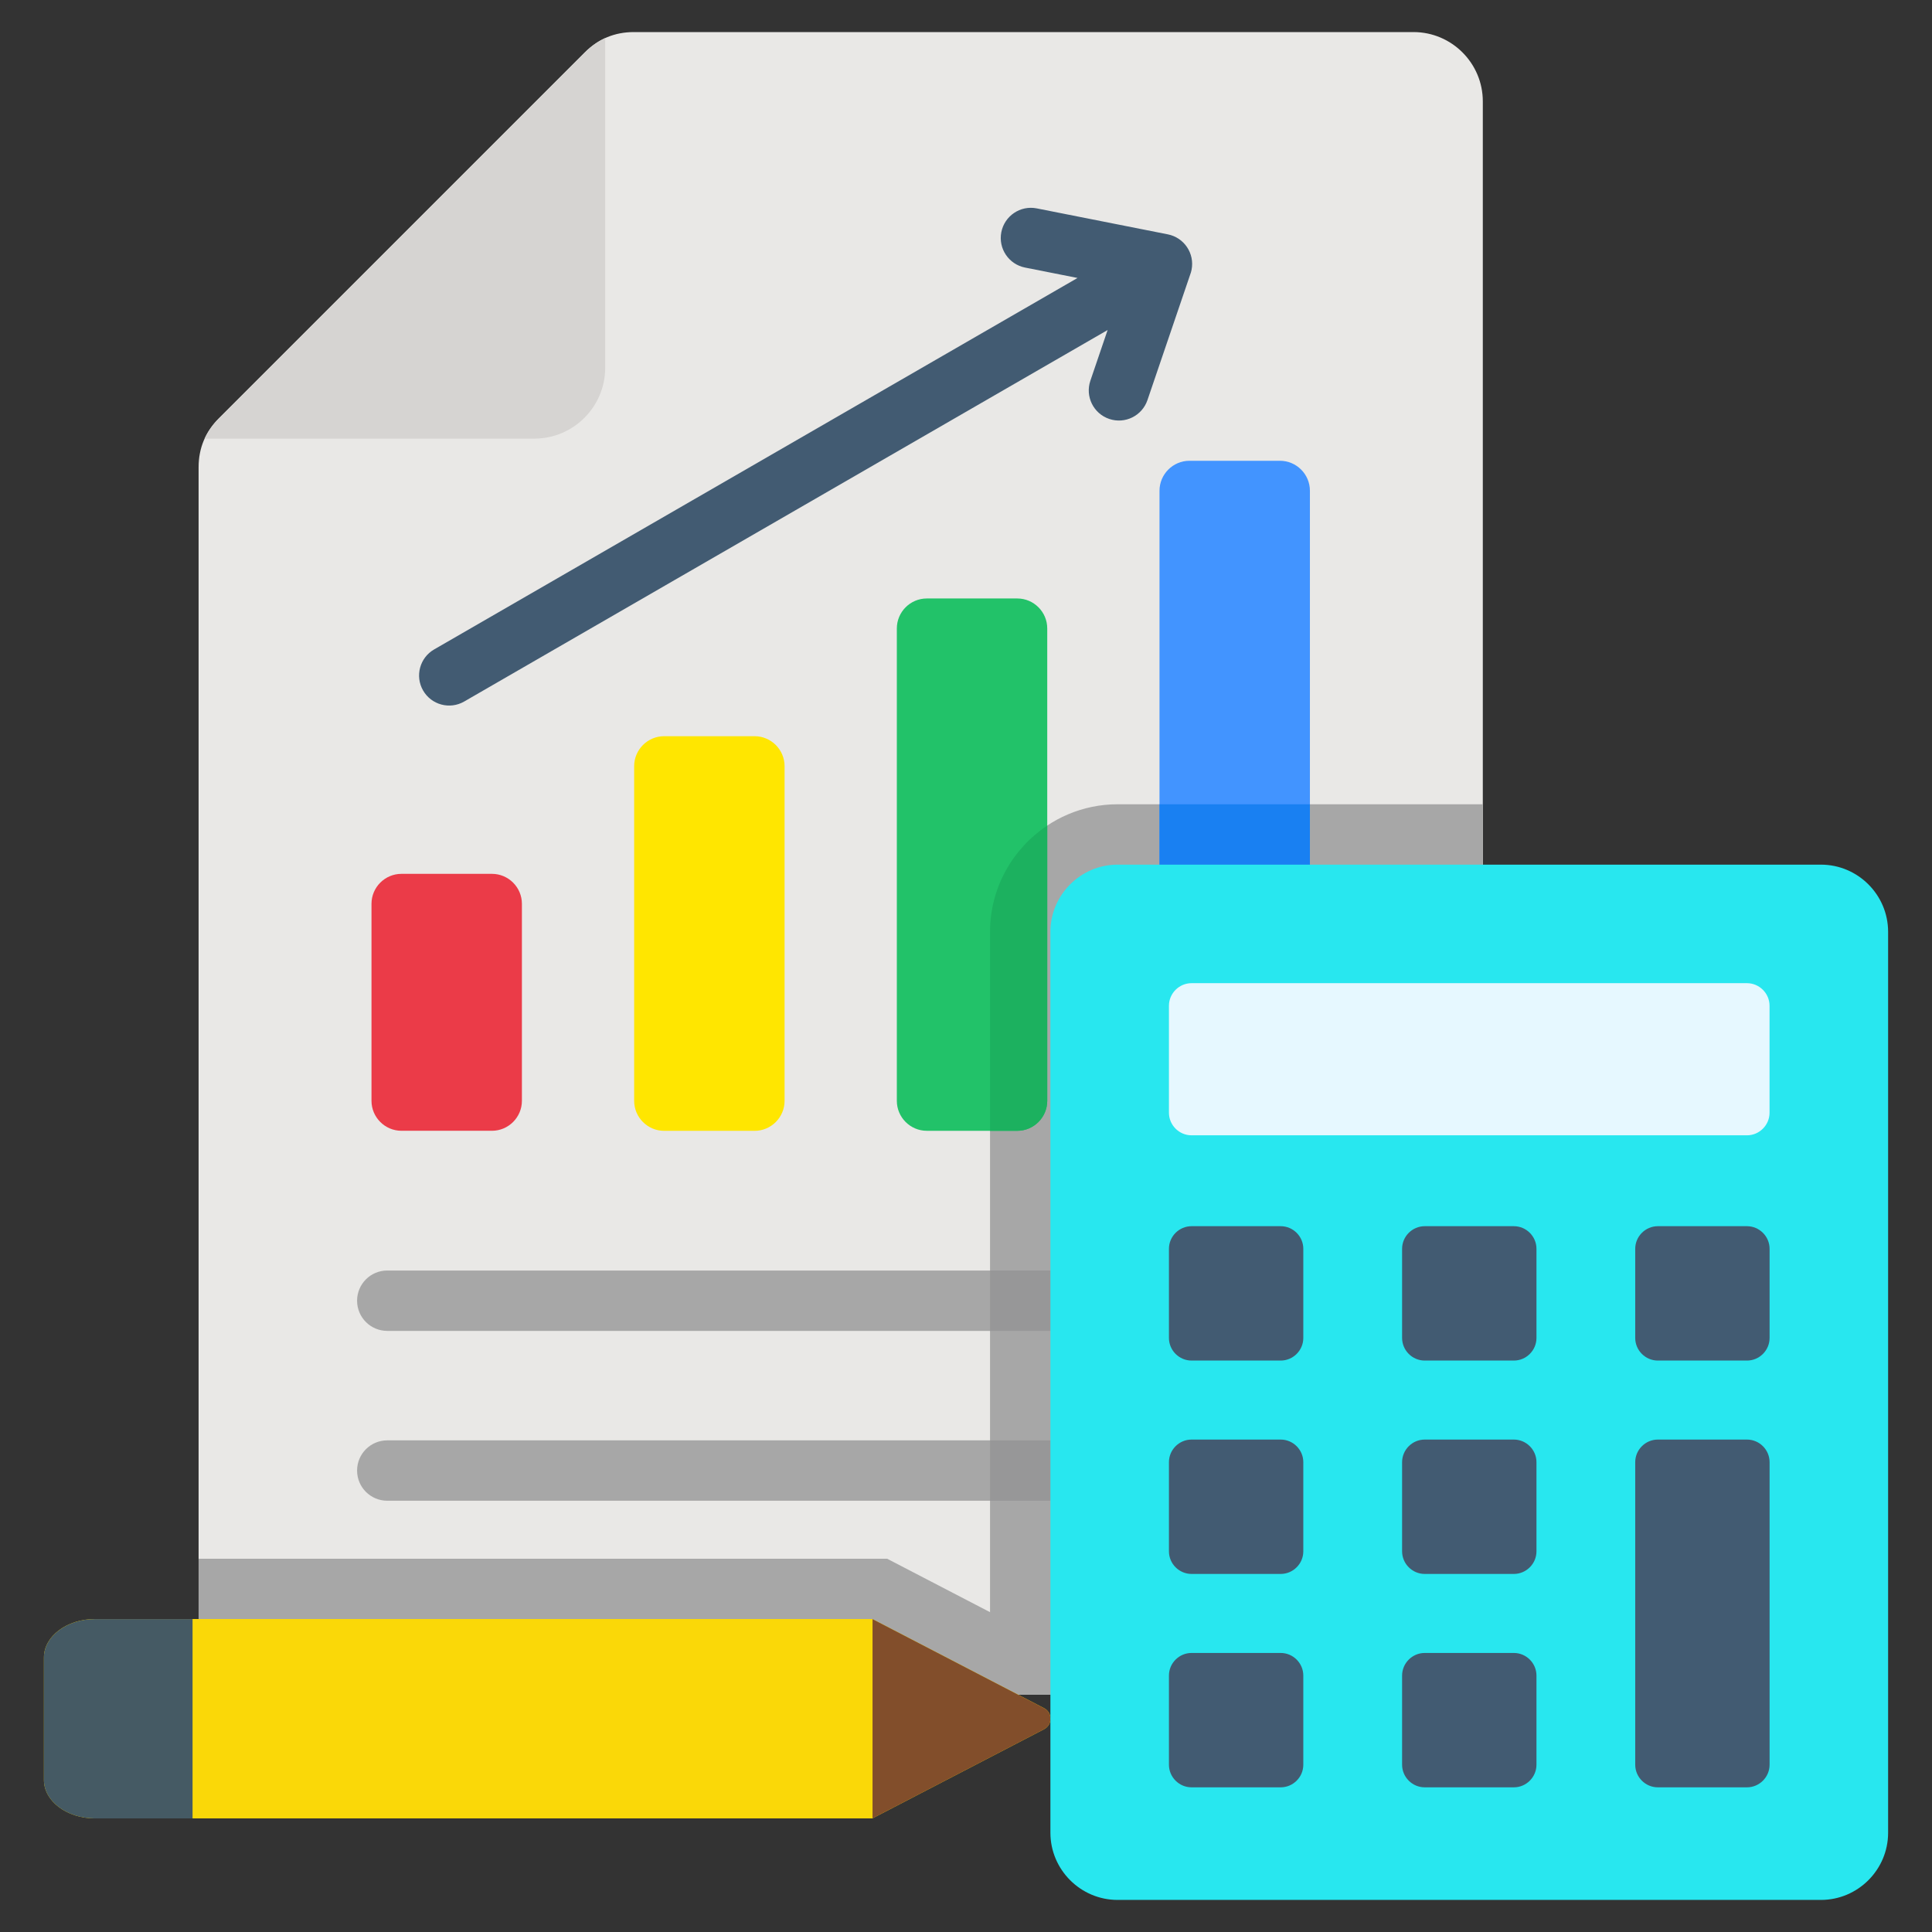
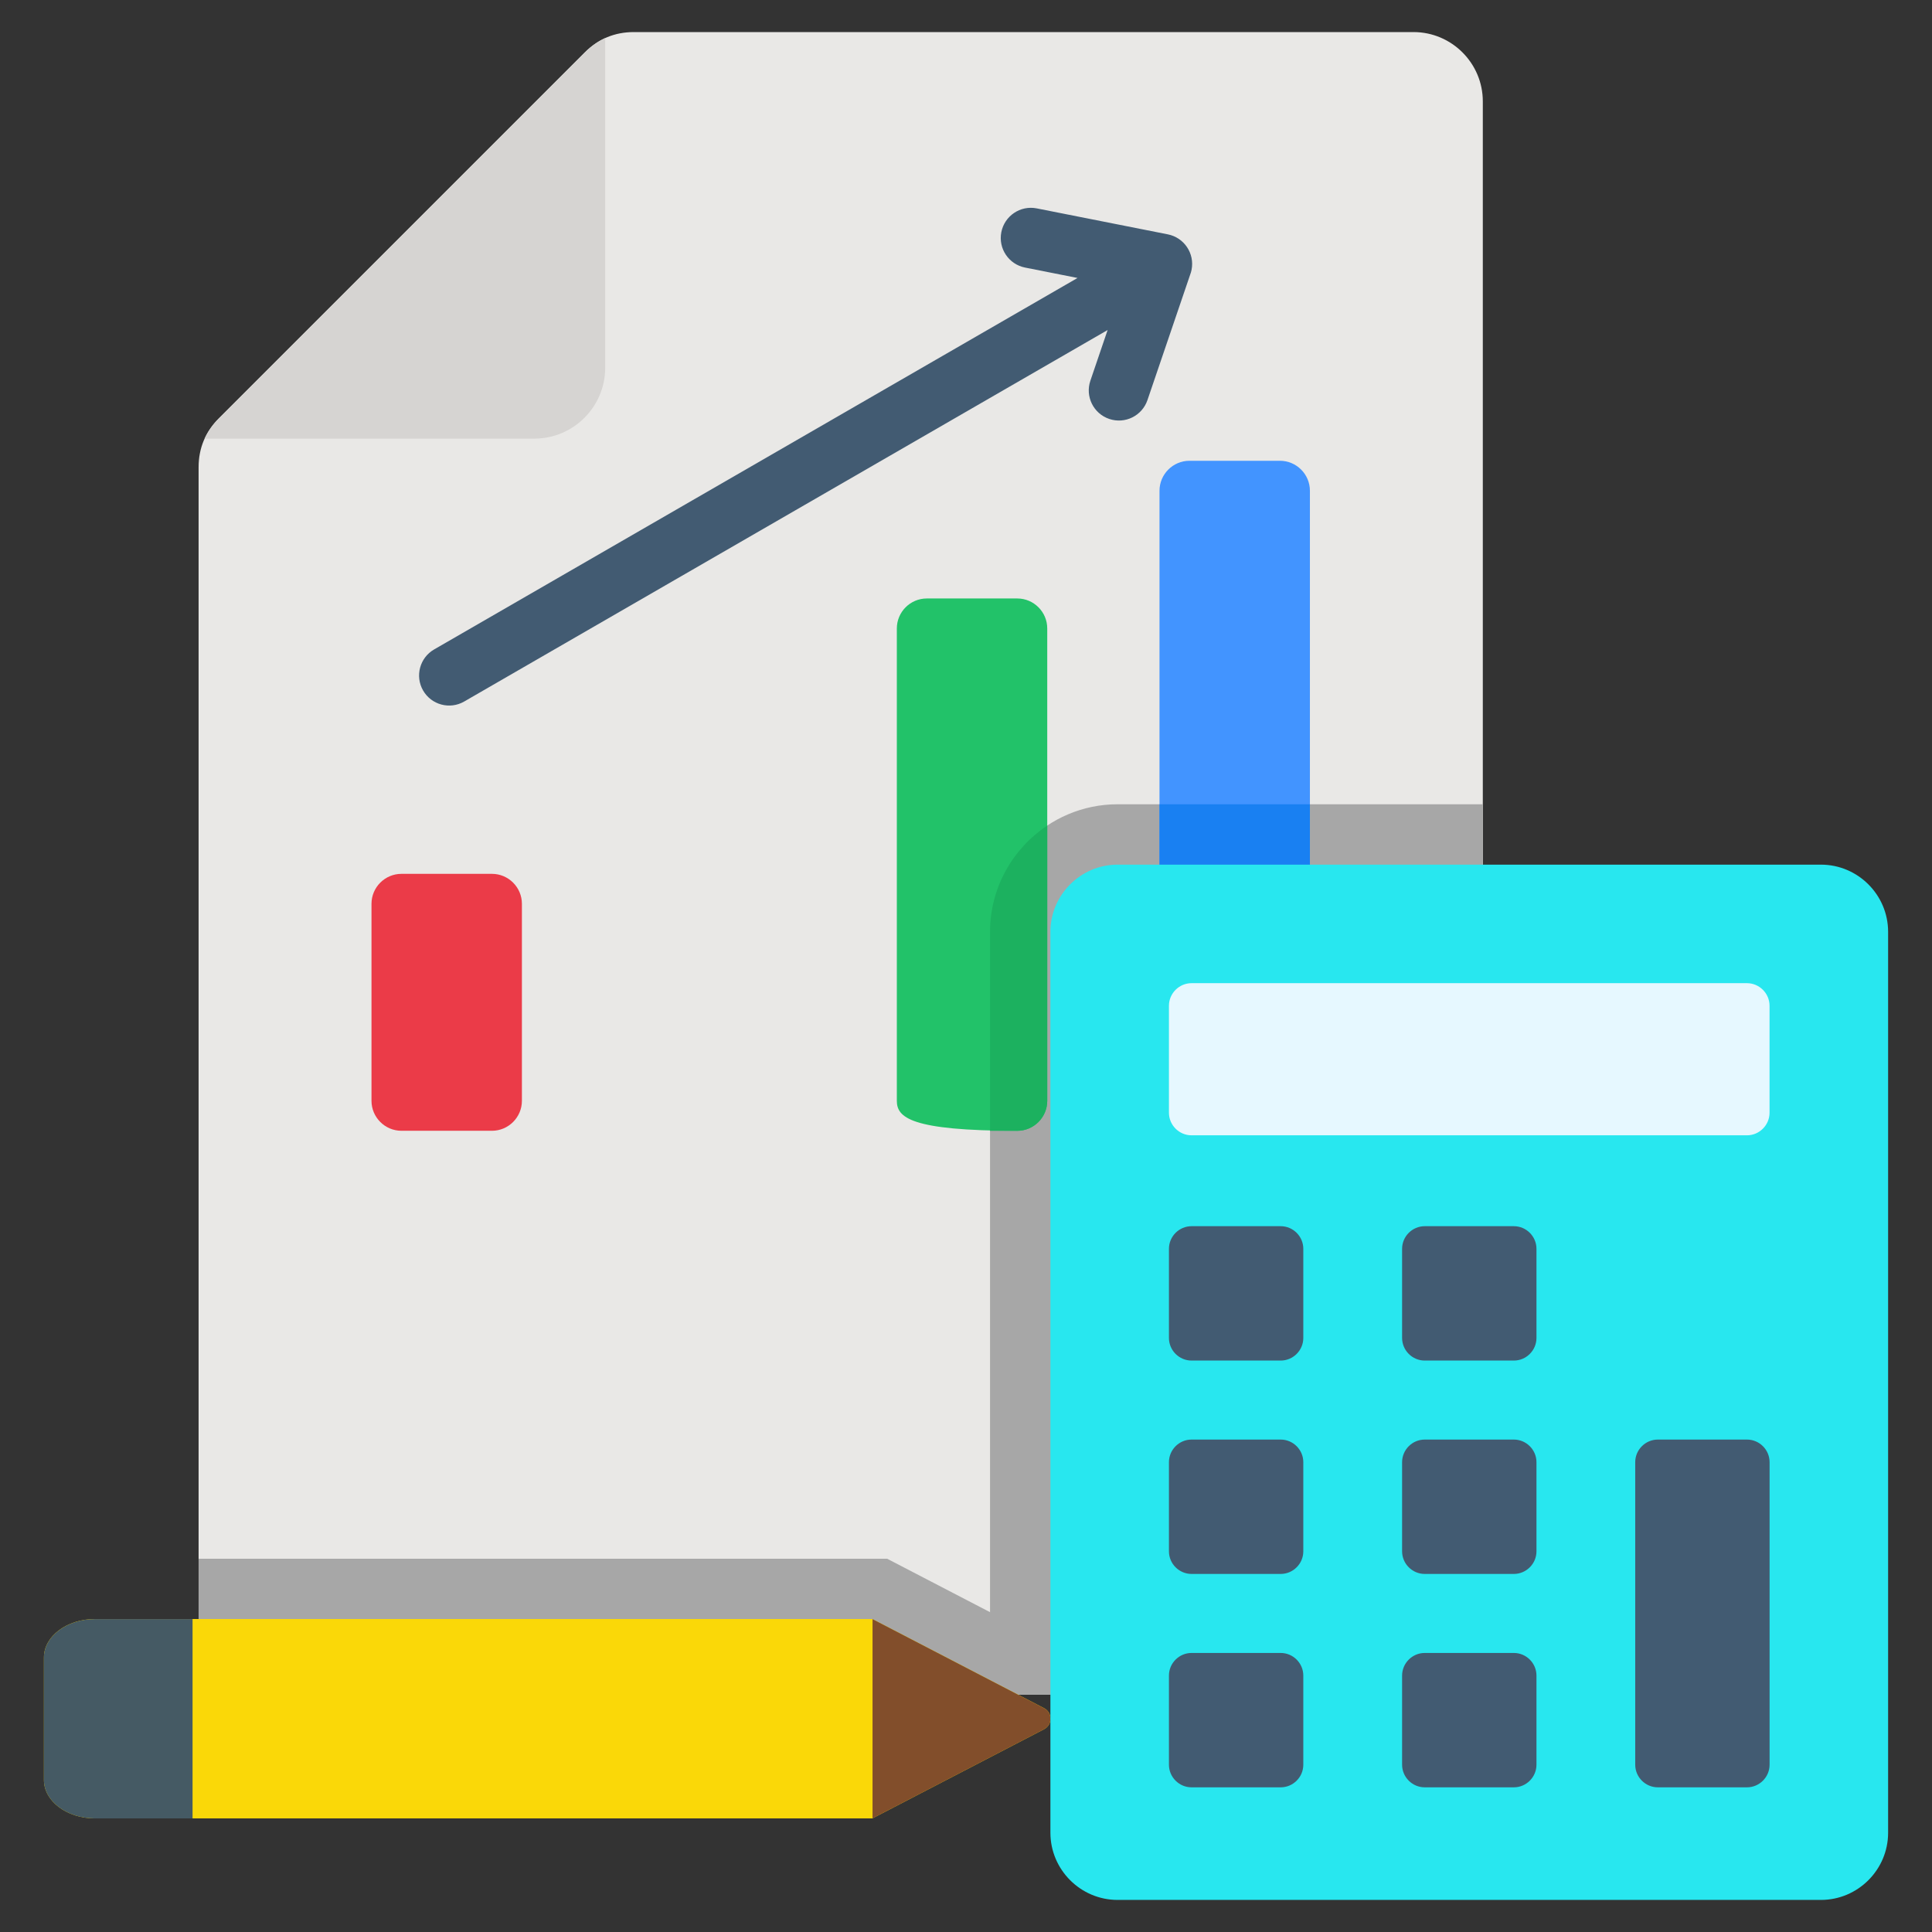
<svg xmlns="http://www.w3.org/2000/svg" width="256" height="256" viewBox="0 0 256 256" fill="none">
  <rect x="0" y="0" width="256" height="256" fill="#333333" stroke="none" />
  <path fill-rule="evenodd" clip-rule="evenodd" d="M187.3 224.545H35.495C30.44 224.545 26.315 220.42 26.315 215.365V61.92C26.315 59.39 27.215 57.215 29.005 55.43L77.495 6.94C79.28 5.155 81.46 4.25 83.985 4.25H187.3C192.355 4.25 196.48 8.375 196.48 13.43V215.365C196.475 220.42 192.355 224.545 187.3 224.545Z" fill="#E9E8E6" />
  <path fill-rule="evenodd" clip-rule="evenodd" d="M27.115 58.12C27.56 57.145 28.19 56.25 29.01 55.43L77.5 6.94C78.315 6.125 79.215 5.49 80.19 5.045V48.74C80.19 53.905 75.975 58.12 70.81 58.12H27.115Z" fill="#D6D4D2" />
-   <path fill-rule="evenodd" clip-rule="evenodd" d="M51.315 198.855C49.105 198.855 47.315 197.065 47.315 194.855C47.315 192.645 49.105 190.855 51.315 190.855H171.355C173.565 190.855 175.355 192.645 175.355 194.855C175.355 197.065 173.565 198.855 171.355 198.855H51.315ZM51.315 176.35C49.105 176.35 47.315 174.56 47.315 172.35C47.315 170.14 49.105 168.35 51.315 168.35H171.355C173.565 168.35 175.355 170.14 175.355 172.35C175.355 174.56 173.565 176.35 171.355 176.35H51.315Z" fill="#A7A7A7" />
  <path fill-rule="evenodd" clip-rule="evenodd" d="M187.3 224.545H131.185V123.47C131.185 114.175 138.79 106.57 148.085 106.57H196.475V215.365C196.475 220.42 192.355 224.545 187.3 224.545Z" fill="#A7A7A7" />
-   <path fill-rule="evenodd" clip-rule="evenodd" d="M131.185 190.857H171.36C173.57 190.857 175.36 192.647 175.36 194.857C175.36 197.067 173.57 198.857 171.36 198.857H131.185V190.857ZM131.185 176.352V168.352H171.36C173.57 168.352 175.36 170.142 175.36 172.352C175.36 174.562 173.57 176.352 171.36 176.352H131.185Z" fill="#979798" />
  <path fill-rule="evenodd" clip-rule="evenodd" d="M53.195 115.789H65.185C67.37 115.789 69.155 117.574 69.155 119.759V145.864C69.155 148.049 67.37 149.834 65.185 149.834H53.195C51.01 149.834 49.225 148.049 49.225 145.864V119.759C49.225 117.574 51.01 115.789 53.195 115.789Z" fill="#EB3B48" />
-   <path fill-rule="evenodd" clip-rule="evenodd" d="M88 97.551H99.99C102.175 97.551 103.96 99.336 103.96 101.521V145.871C103.96 148.056 102.175 149.841 99.99 149.841H88C85.815 149.841 84.03 148.056 84.03 145.871V101.521C84.03 99.331 85.815 97.551 88 97.551Z" fill="#FFE600" />
-   <path fill-rule="evenodd" clip-rule="evenodd" d="M122.805 79.301H134.795C136.98 79.301 138.765 81.086 138.765 83.271V145.866C138.765 148.051 136.98 149.836 134.795 149.836H122.805C120.62 149.836 118.835 148.051 118.835 145.866V83.276C118.835 81.086 120.62 79.301 122.805 79.301Z" fill="#22C269" />
+   <path fill-rule="evenodd" clip-rule="evenodd" d="M122.805 79.301H134.795C136.98 79.301 138.765 81.086 138.765 83.271V145.866C138.765 148.051 136.98 149.836 134.795 149.836C120.62 149.836 118.835 148.051 118.835 145.866V83.276C118.835 81.086 120.62 79.301 122.805 79.301Z" fill="#22C269" />
  <path fill-rule="evenodd" clip-rule="evenodd" d="M157.61 61.055H169.6C171.785 61.055 173.57 62.84 173.57 65.025V145.865C173.57 148.05 171.785 149.835 169.6 149.835H157.61C155.425 149.835 153.64 148.05 153.64 145.865V65.03C153.64 62.84 155.425 61.055 157.61 61.055Z" fill="#4294FF" />
  <path fill-rule="evenodd" clip-rule="evenodd" d="M146.765 43.731L61.5 92.96C59.595 94.055 57.16 93.401 56.06 91.491C54.965 89.586 55.62 87.151 57.53 86.051L142.78 36.831L135.835 35.456C133.67 35.031 132.255 32.936 132.68 30.766C133.105 28.601 135.2 27.186 137.37 27.611L154.735 31.051C156.9 31.476 158.315 33.571 157.89 35.741C157.845 35.981 157.775 36.211 157.69 36.431L152.045 53.011C151.335 55.1 149.07 56.221 146.98 55.511C144.89 54.806 143.77 52.536 144.48 50.446L146.765 43.731Z" fill="#425B72" />
  <path fill-rule="evenodd" clip-rule="evenodd" d="M146.64 224.544H35.495C30.44 224.544 26.315 220.419 26.315 215.364V206.539H117.55L142.02 219.249C144.22 220.384 145.845 222.289 146.64 224.544Z" fill="#A7A7A7" />
  <path fill-rule="evenodd" clip-rule="evenodd" d="M115.6 240.946H12.575C8.855 240.946 5.82 238.661 5.82 235.856V219.621C5.82 216.816 8.855 214.531 12.575 214.531H115.6L138.335 226.336C138.87 226.616 139.185 227.131 139.185 227.736C139.185 228.341 138.87 228.856 138.335 229.136L115.6 240.946Z" fill="#FAD808" />
  <path fill-rule="evenodd" clip-rule="evenodd" d="M25.515 240.945V214.535H12.575C8.855 214.535 5.82 216.82 5.82 219.625V235.86C5.82 238.665 8.855 240.95 12.575 240.95H25.515V240.945Z" fill="#455A64" />
  <path fill-rule="evenodd" clip-rule="evenodd" d="M115.615 214.545V240.94L138.335 229.14C138.87 228.86 139.185 228.345 139.185 227.74C139.185 227.135 138.87 226.62 138.335 226.34L115.615 214.545Z" fill="#824E2B" />
  <path fill-rule="evenodd" clip-rule="evenodd" d="M138.765 109.395V145.87C138.765 148.055 136.98 149.84 134.795 149.84H131.185V123.475C131.185 117.615 134.205 112.43 138.765 109.395Z" fill="#1CB15F" />
  <path fill-rule="evenodd" clip-rule="evenodd" d="M173.57 106.57V145.865C173.57 148.05 171.785 149.835 169.6 149.835H157.61C155.425 149.835 153.64 148.05 153.64 145.865V106.57H173.57Z" fill="#1980F2" />
  <path fill-rule="evenodd" clip-rule="evenodd" d="M148.085 114.57H241.285C246.18 114.57 250.185 118.575 250.185 123.47V242.85C250.185 247.745 246.18 251.75 241.285 251.75H148.085C143.19 251.75 139.185 247.745 139.185 242.85V123.47C139.185 118.575 143.19 114.57 148.085 114.57Z" fill="#28E7EF" />
  <path fill-rule="evenodd" clip-rule="evenodd" d="M157.89 130.275H231.475C233.125 130.275 234.475 131.625 234.475 133.275V147.435C234.475 149.085 233.125 150.435 231.475 150.435H157.89C156.24 150.435 154.89 149.085 154.89 147.435V133.275C154.89 131.625 156.24 130.275 157.89 130.275Z" fill="#E6F8FF" />
  <path fill-rule="evenodd" clip-rule="evenodd" d="M157.89 236.83H169.695C171.345 236.83 172.695 235.48 172.695 233.83V222.025C172.695 220.375 171.345 219.025 169.695 219.025H157.89C156.24 219.025 154.89 220.375 154.89 222.025V233.83C154.89 235.48 156.24 236.83 157.89 236.83Z" fill="#425B72" />
  <path fill-rule="evenodd" clip-rule="evenodd" d="M188.785 236.83H200.59C202.24 236.83 203.59 235.48 203.59 233.83V222.025C203.59 220.375 202.24 219.025 200.59 219.025H188.785C187.135 219.025 185.785 220.375 185.785 222.025V233.83C185.785 235.48 187.135 236.83 188.785 236.83Z" fill="#425B72" />
  <path fill-rule="evenodd" clip-rule="evenodd" d="M219.675 236.83H231.48C233.13 236.83 234.48 235.48 234.48 233.83V193.75C234.48 192.1 233.13 190.75 231.48 190.75H219.675C218.025 190.75 216.675 192.1 216.675 193.75V233.83C216.675 235.48 218.025 236.83 219.675 236.83Z" fill="#425B72" />
  <path fill-rule="evenodd" clip-rule="evenodd" d="M157.89 208.555H169.695C171.345 208.555 172.695 207.205 172.695 205.555V193.75C172.695 192.1 171.345 190.75 169.695 190.75H157.89C156.24 190.75 154.89 192.1 154.89 193.75V205.555C154.89 207.205 156.24 208.555 157.89 208.555Z" fill="#425B72" />
  <path fill-rule="evenodd" clip-rule="evenodd" d="M188.785 208.555H200.59C202.24 208.555 203.59 207.205 203.59 205.555V193.75C203.59 192.1 202.24 190.75 200.59 190.75H188.785C187.135 190.75 185.785 192.1 185.785 193.75V205.555C185.785 207.205 187.135 208.555 188.785 208.555Z" fill="#425B72" />
  <path fill-rule="evenodd" clip-rule="evenodd" d="M157.89 180.282H169.695C171.345 180.282 172.695 178.932 172.695 177.282V165.477C172.695 163.827 171.345 162.477 169.695 162.477H157.89C156.24 162.477 154.89 163.827 154.89 165.477V177.282C154.89 178.932 156.24 180.282 157.89 180.282Z" fill="#425B72" />
  <path fill-rule="evenodd" clip-rule="evenodd" d="M188.785 180.282H200.59C202.24 180.282 203.59 178.932 203.59 177.282V165.477C203.59 163.827 202.24 162.477 200.59 162.477H188.785C187.135 162.477 185.785 163.827 185.785 165.477V177.282C185.785 178.932 187.135 180.282 188.785 180.282Z" fill="#425B72" />
-   <path fill-rule="evenodd" clip-rule="evenodd" d="M219.675 180.282H231.48C233.13 180.282 234.48 178.932 234.48 177.282V165.477C234.48 163.827 233.13 162.477 231.48 162.477H219.675C218.025 162.477 216.675 163.827 216.675 165.477V177.282C216.675 178.932 218.025 180.282 219.675 180.282Z" fill="#425B72" />
</svg>